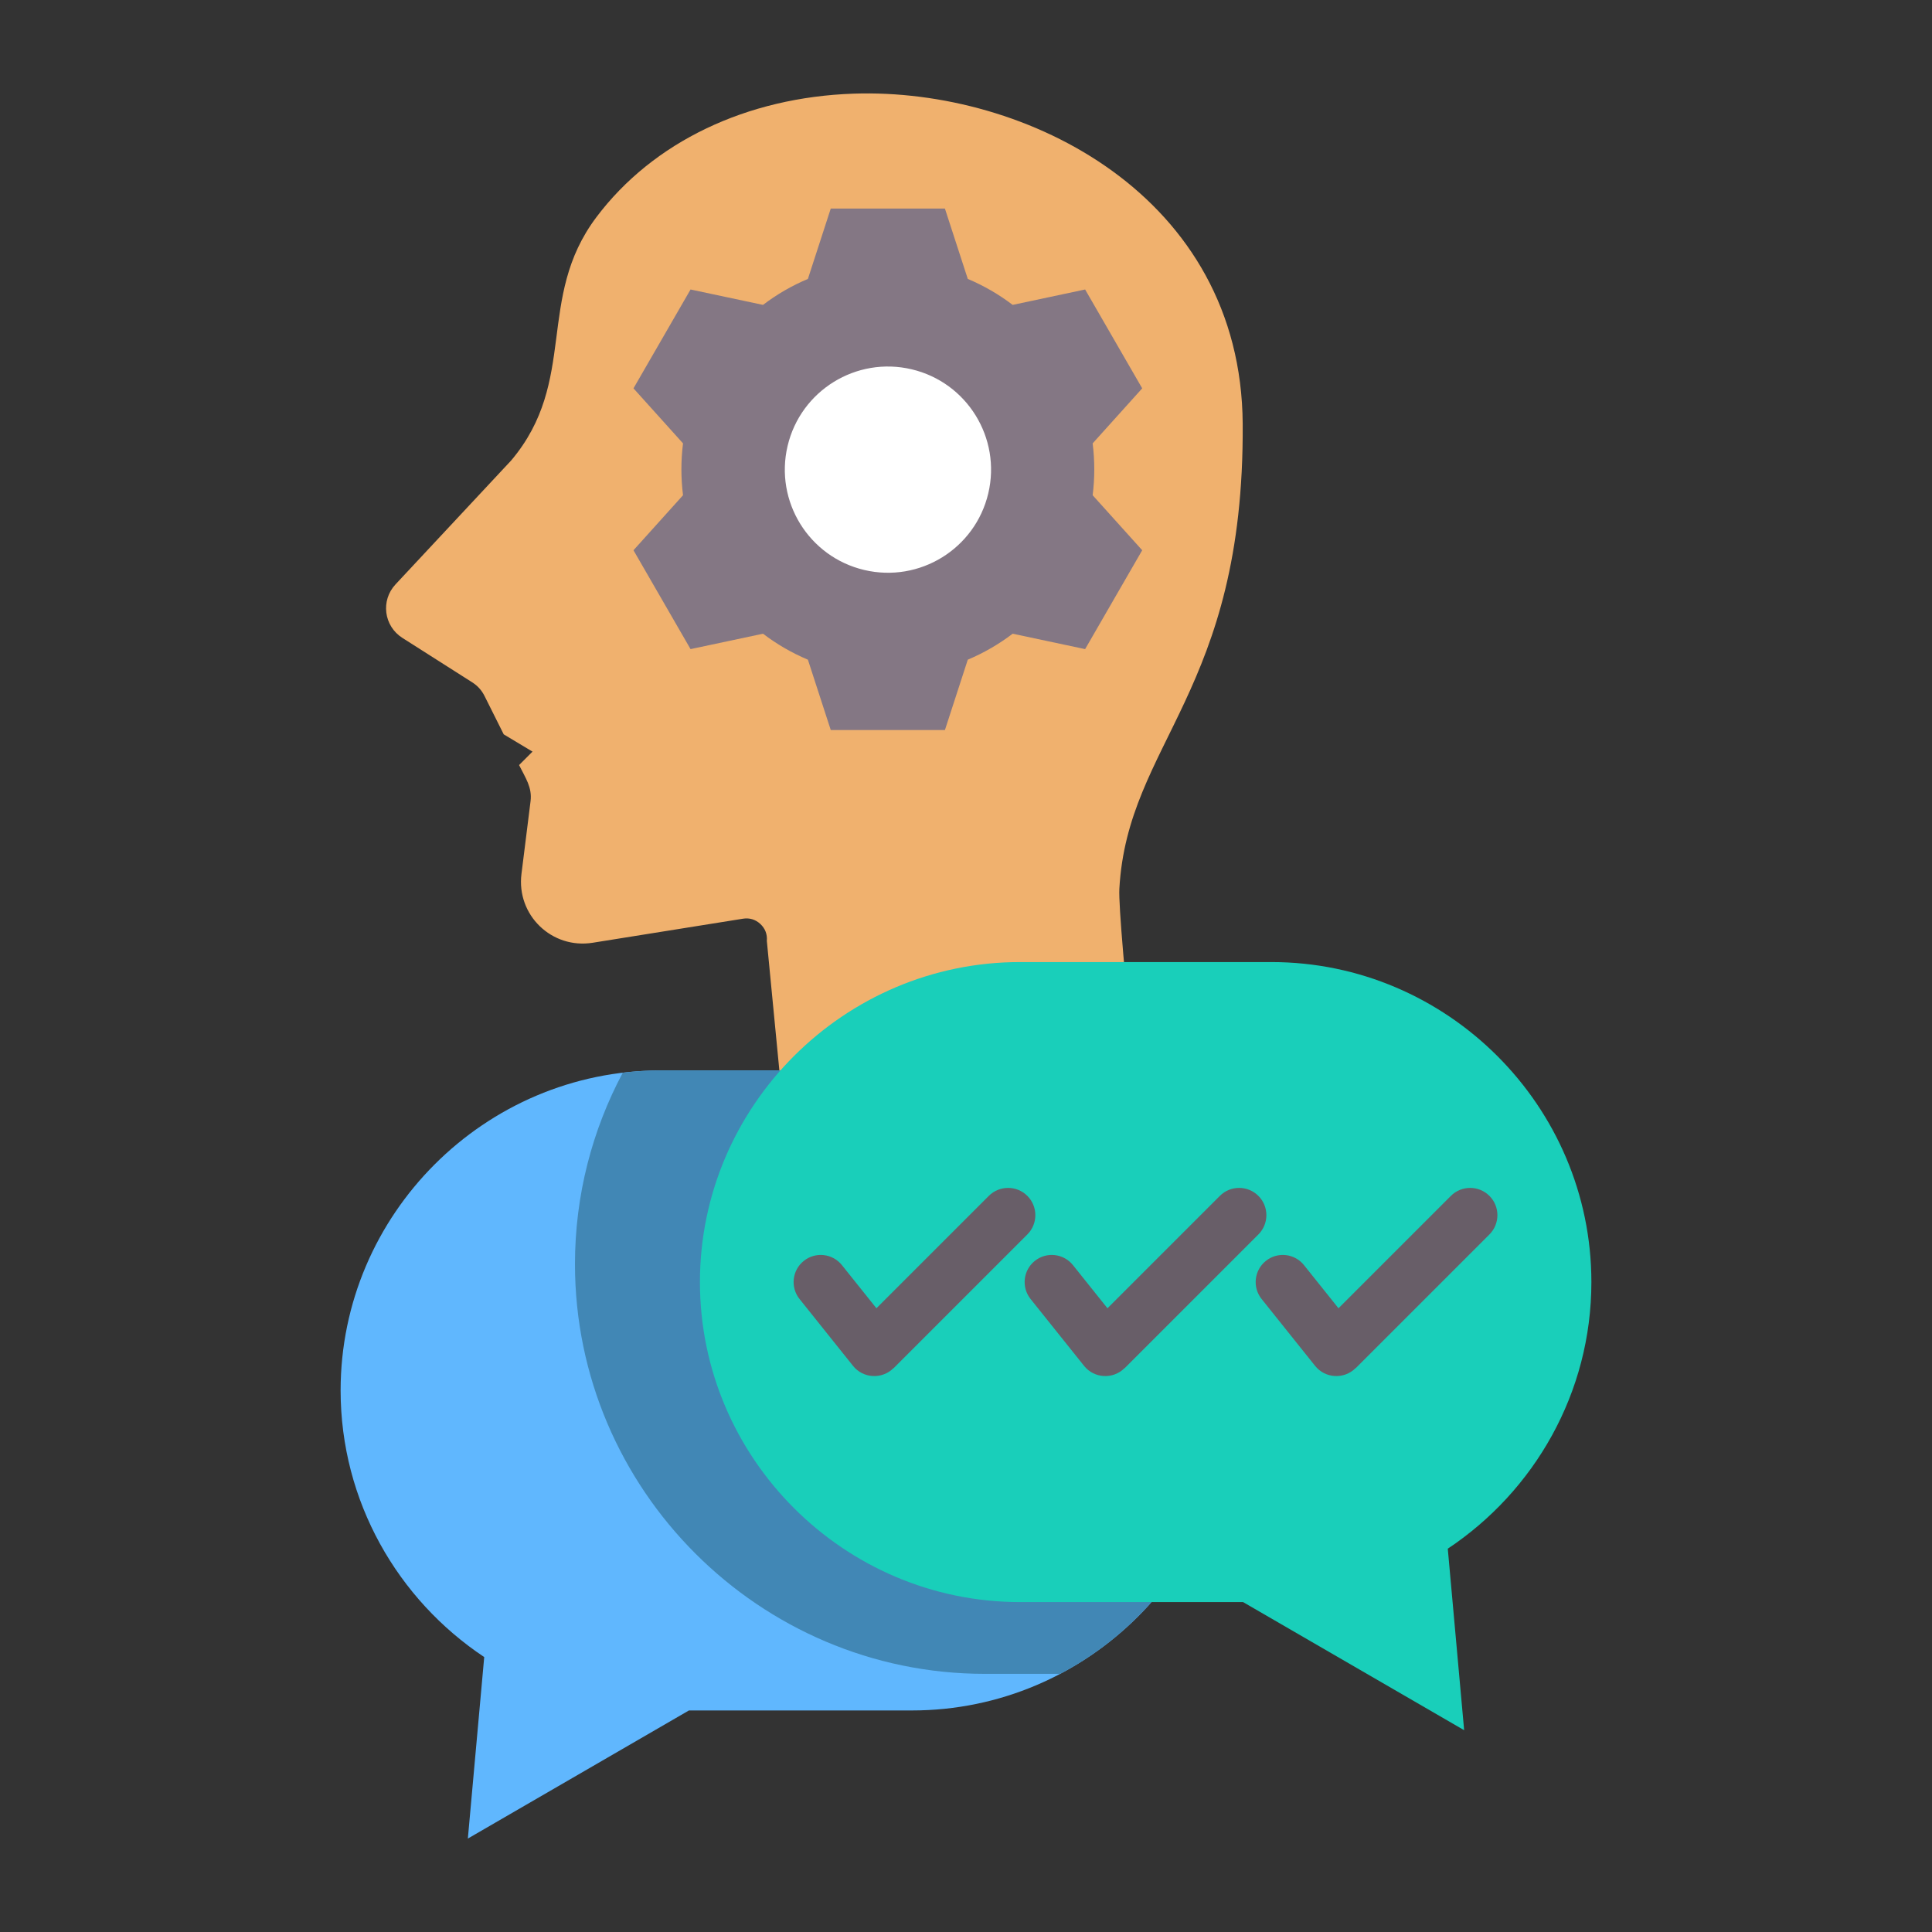
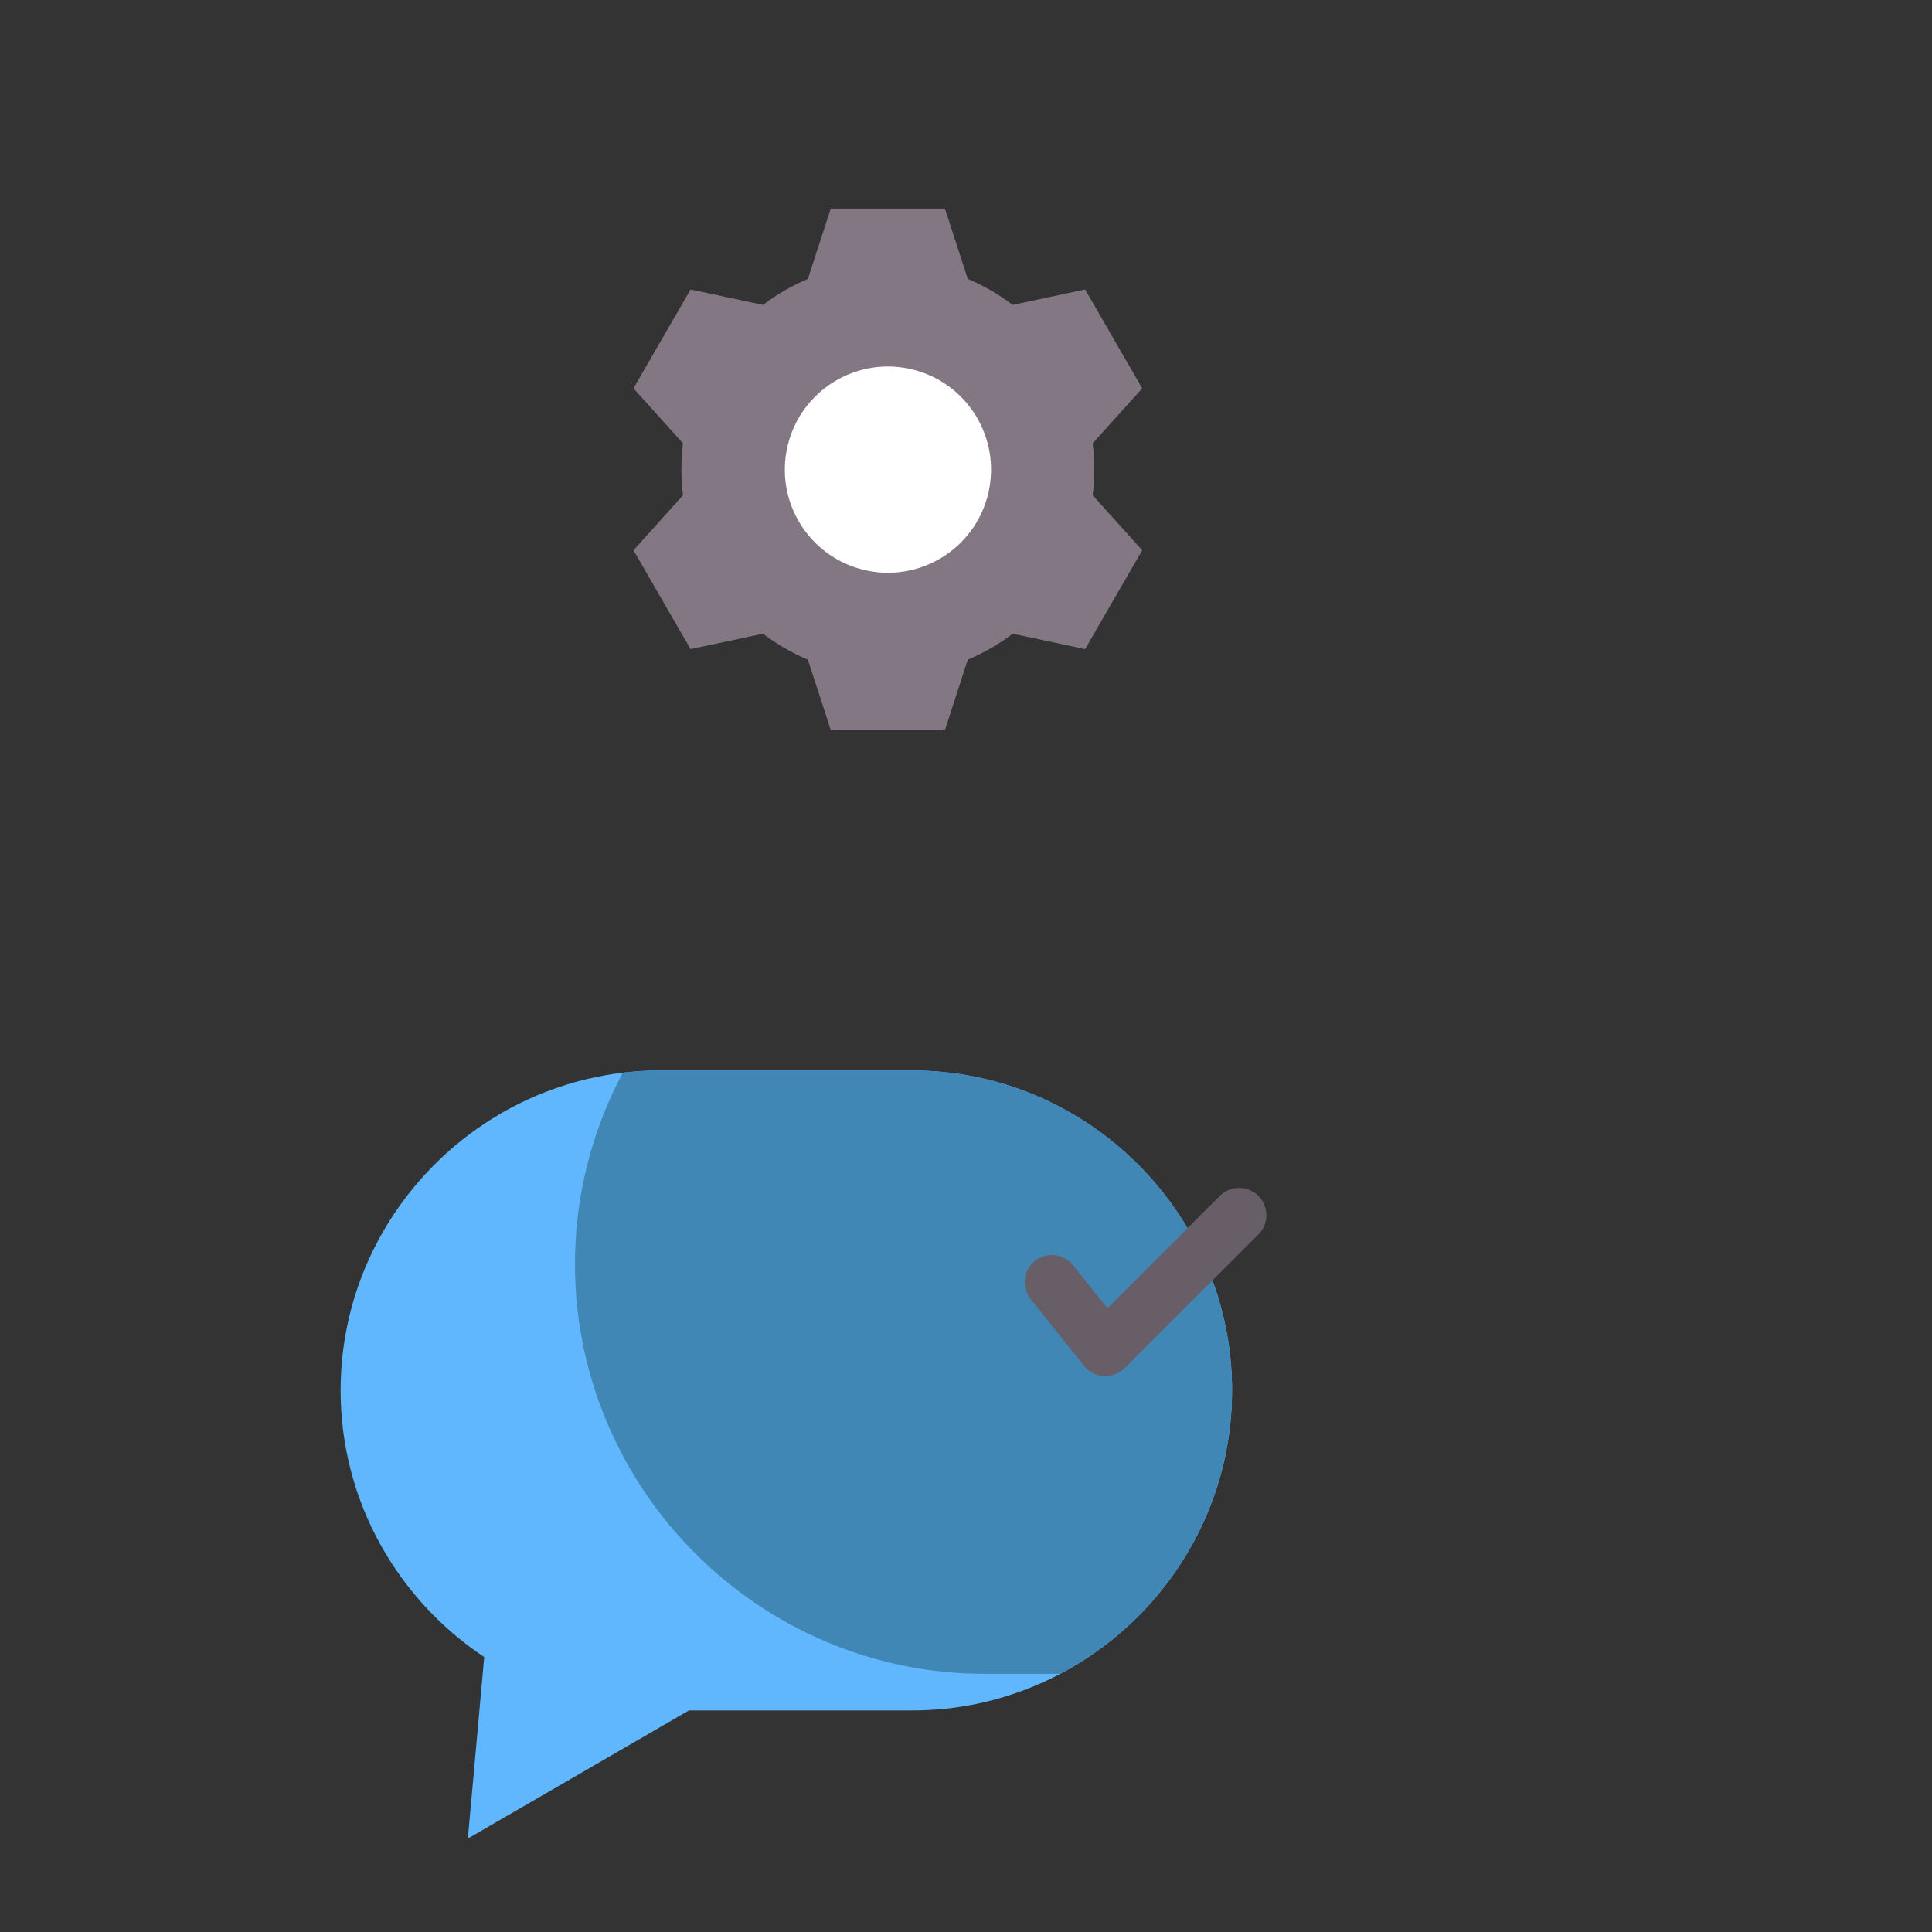
<svg xmlns="http://www.w3.org/2000/svg" id="Layer_1" enable-background="new 0 0 500 500" viewBox="0 0 500 500">
  <rect x="0" y="0" width="500" height="500" fill="#333333" stroke="none" />
  <g clip-rule="evenodd" fill-rule="evenodd">
-     <path d="m154.342 56.212c-15.785 20.996-4.64 42.283-22.036 62.941l-29.935 32.073c-3.898 4.176-3.055 10.794 1.764 13.86l18.036 11.477c1.452.924 2.478 2.061 3.247 3.601l4.942 9.883 7.455 4.473-3.479 3.479c1.693 3.385 3.415 5.801 2.971 9.353l-2.352 18.819c-1.331 10.646 7.842 19.508 18.436 17.814l38.902-6.224c1.684-.27 3.246.207 4.492 1.372 1.246 1.164 1.826 2.69 1.674 4.388l7.706 79.74c.274 2.836 2.487 5.076 5.337 5.076h81.23c3.131 0 5.568-2.632 5.327-5.754-.769-9.973-8.852-83.937-8.371-92.57 2.113-37.871 32.366-50.868 31.922-120.307-.376-58.942-55.859-86.977-100.665-85.468-27.682.933-51.926 12.452-66.603 31.974z" fill="#f0b16e" />
    <path d="m250.461 72.184c4.169 1.753 8.068 4.02 11.619 6.72l18.749-3.985 14.772 25.585-12.823 14.242c.558 4.458.56 8.959.001 13.417l12.823 14.241-14.772 25.585-18.75-3.986c-3.551 2.7-7.45 4.966-11.617 6.719l-5.919 18.217c-9.848 0-19.696 0-29.543 0l-5.918-18.215c-4.169-1.753-8.068-4.02-11.619-6.72l-18.749 3.985-14.771-25.585 12.823-14.242c-.559-4.464-.559-8.953 0-13.416l-12.823-14.242 14.771-25.585 18.749 3.985c3.551-2.701 7.45-4.968 11.619-6.72l5.918-18.215h29.543z" fill="#847784" />
    <ellipse cx="229.771" cy="121.455" fill="#fff" rx="26.688" ry="26.689" transform="matrix(.23 -.973 .973 .23 58.775 317.175)" />
    <path d="m236.04 277.028h-65.071c-45.55 0-82.818 37.268-82.818 82.818 0 28.711 14.81 54.128 37.165 68.999l-4.236 46.974 57.215-33.155h57.744c45.55 0 82.818-37.268 82.818-82.818.001-45.55-37.267-82.818-82.817-82.818z" fill="#60b7fe" />
    <path d="m236.04 277.028h-65.071c-3.313 0-6.581.203-9.795.586-7.888 14.808-12.371 31.673-12.371 49.538 0 58.321 47.716 106.037 106.037 106.037h19.539c26.383-13.891 44.48-41.603 44.48-73.343-.001-45.55-37.269-82.818-82.819-82.818z" fill="#4187b5" />
-     <path d="m263.96 248.981h65.071c45.55 0 82.818 37.268 82.818 82.818 0 28.711-14.81 54.128-37.165 68.999l4.235 46.974-57.216-33.155h-57.743c-45.55 0-82.818-37.268-82.818-82.818s37.268-82.818 82.818-82.818z" fill="#19cfba" />
    <g fill="#685e68">
-       <path d="m206.922 336.182c-2.42-3.029-1.927-7.448 1.103-9.868 3.029-2.421 7.448-1.927 9.868 1.103l8.927 11.159 29.081-29.081c2.755-2.755 7.223-2.755 9.979 0 2.755 2.755 2.755 7.224 0 9.979l-34.631 34.631-.025-.024c-2.943 2.935-7.845 2.677-10.45-.582z" />
      <path d="m266.713 336.182c-2.42-3.029-1.927-7.448 1.103-9.868 3.029-2.421 7.448-1.927 9.868 1.103l8.927 11.159 29.081-29.081c2.755-2.755 7.224-2.755 9.979 0s2.755 7.224 0 9.979l-34.631 34.631-.025-.024c-2.943 2.934-7.845 2.677-10.45-.582z" />
-       <path d="m326.504 336.182c-2.421-3.029-1.927-7.448 1.103-9.868 3.029-2.421 7.448-1.927 9.868 1.103l8.927 11.159 29.081-29.081c2.755-2.755 7.223-2.755 9.979 0 2.755 2.755 2.755 7.224 0 9.979l-34.631 34.631-.025-.024c-2.943 2.934-7.845 2.677-10.45-.582z" />
    </g>
  </g>
</svg>